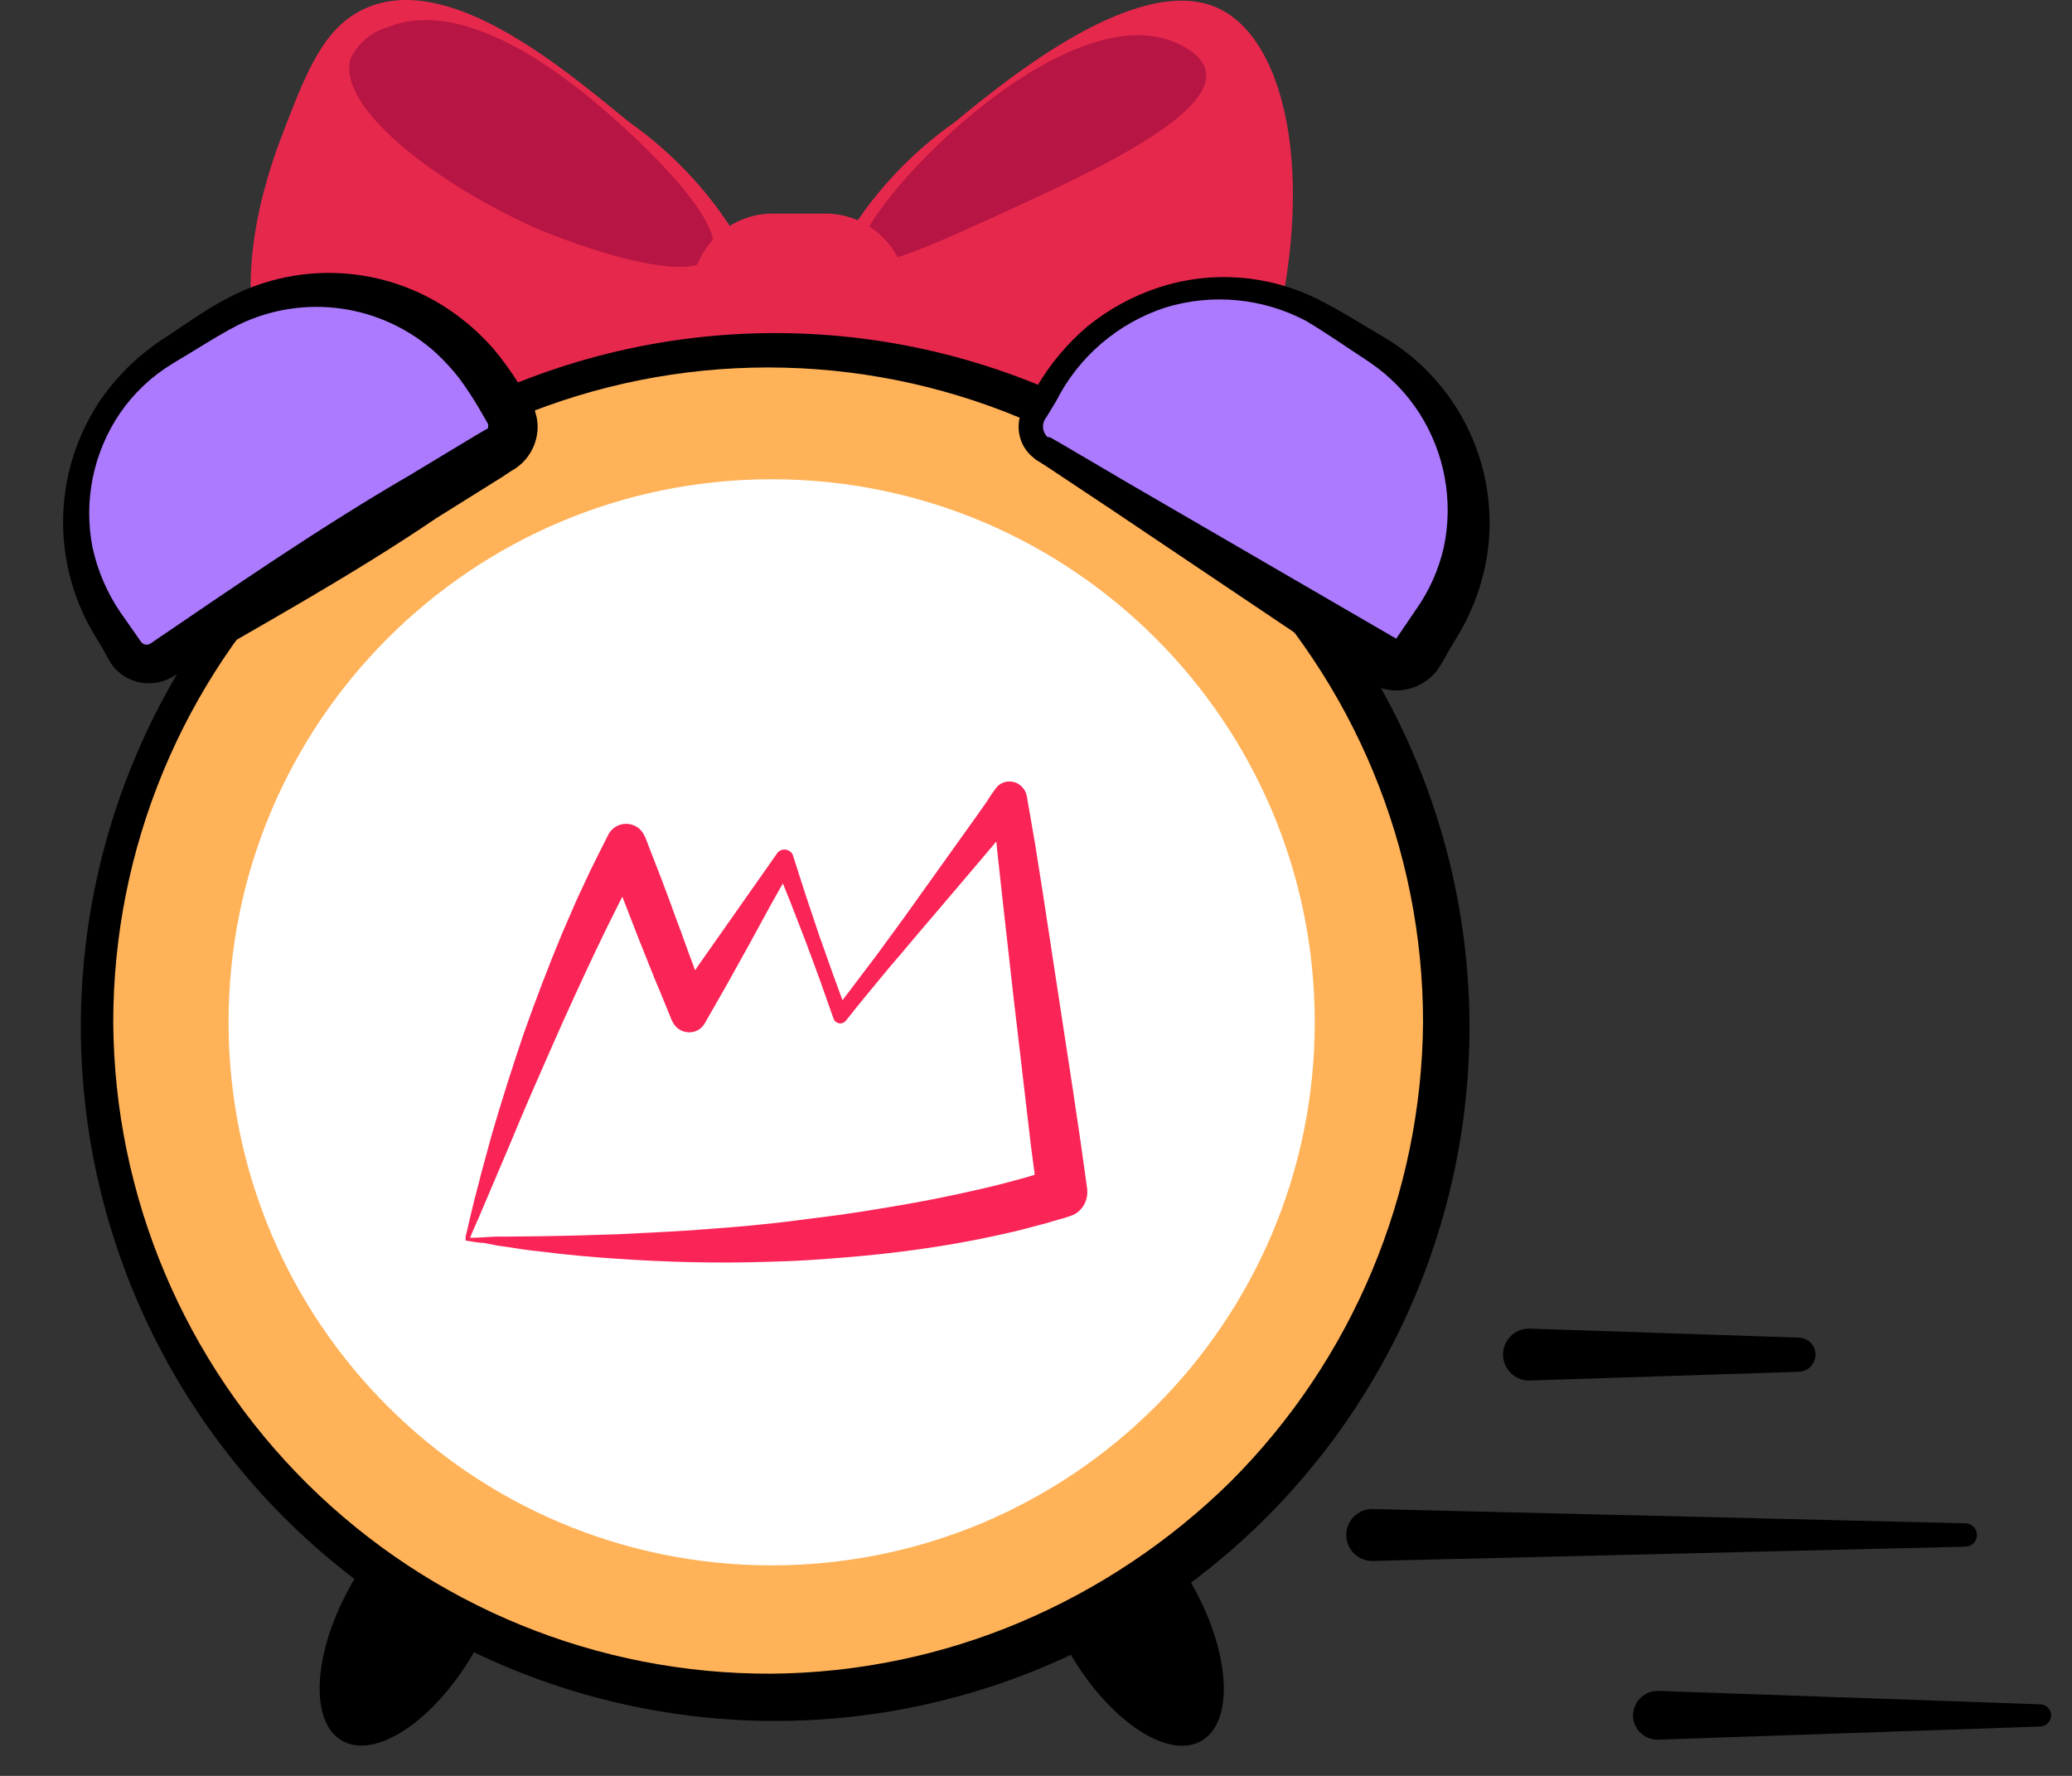
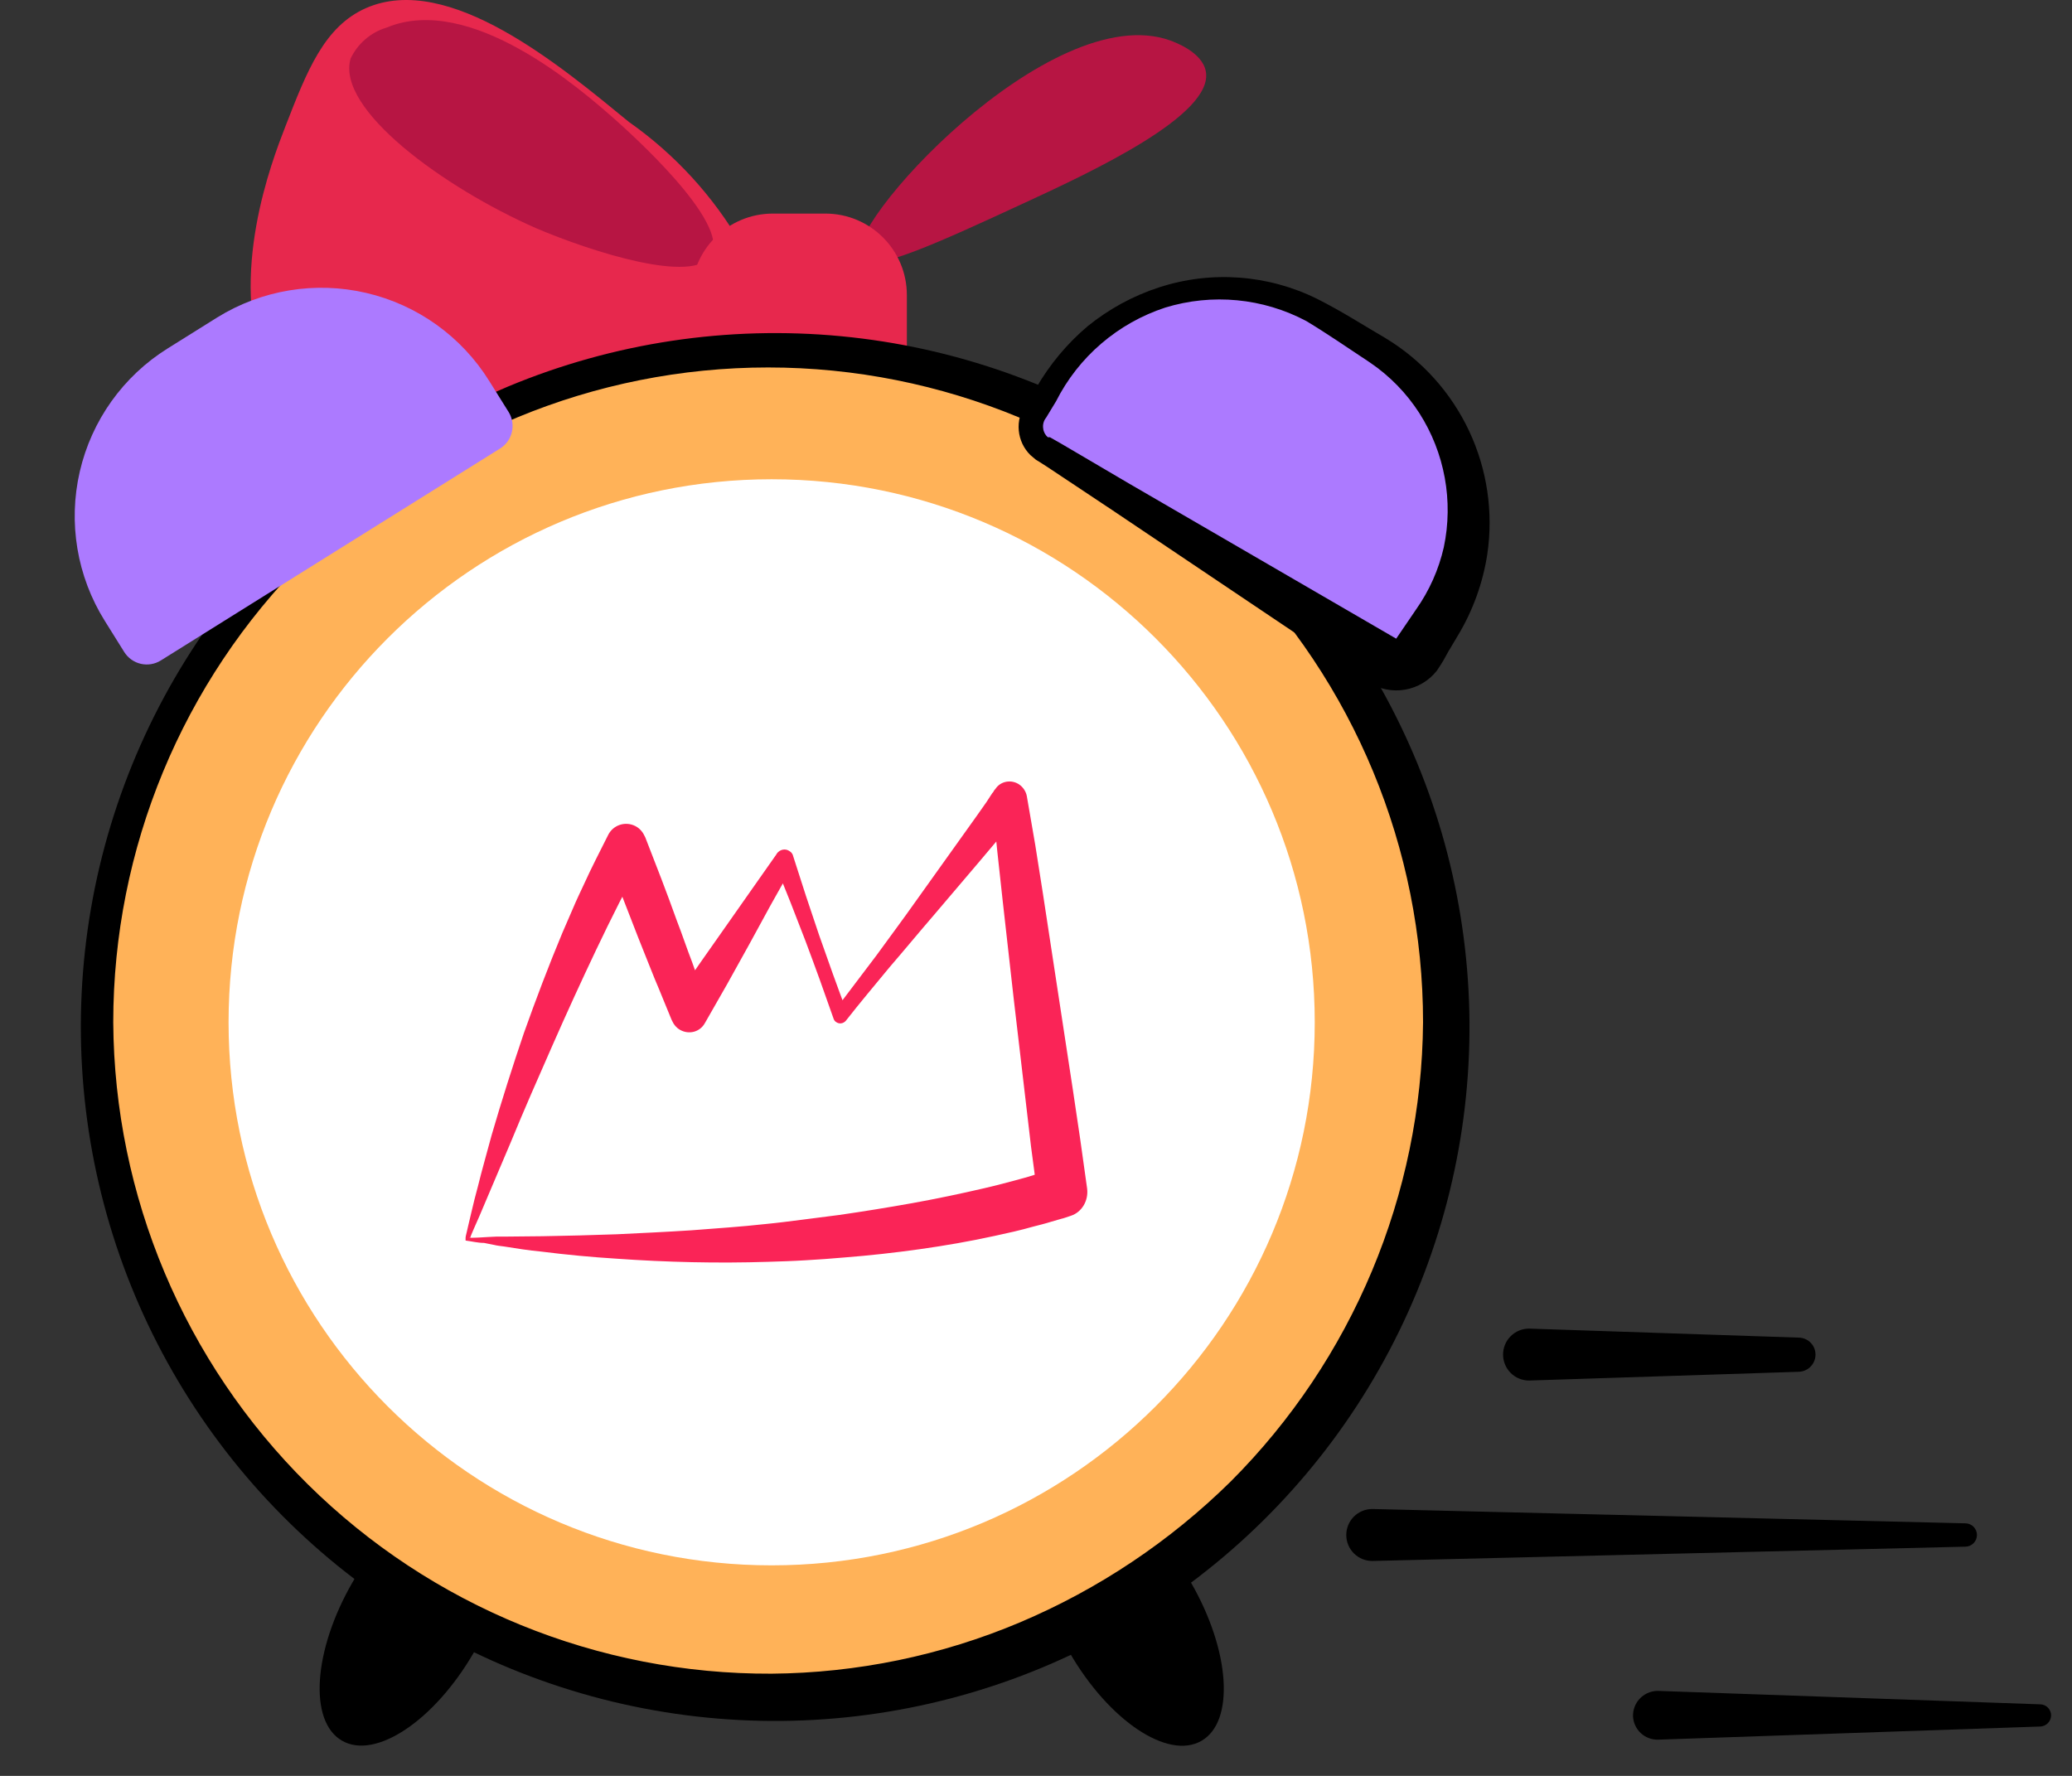
<svg xmlns="http://www.w3.org/2000/svg" width="70" height="60" viewBox="0 0 70 60" fill="none">
  <rect x="0" y="0" width="70" height="60" fill="#333333" stroke="none" />
  <path d="M40.59 58.816C41.722 58.163 41.563 55.766 40.233 53.464C38.904 51.161 36.909 49.825 35.776 50.479C34.644 51.132 34.804 53.529 36.133 55.831C37.462 58.133 39.458 59.47 40.59 58.816Z" fill="black" />
  <path d="M16.011 55.826C17.34 53.523 17.5 51.127 16.367 50.473C15.235 49.819 13.239 51.156 11.91 53.458C10.581 55.761 10.421 58.157 11.554 58.811C12.686 59.465 14.681 58.128 16.011 55.826Z" fill="black" />
-   <path d="M28.456 8.262C26.947 11.083 26.138 15.551 27.845 17.258C29.926 19.329 36.072 17.702 42.75 12.493C44.555 6.476 43.578 1.386 41.142 0.272C38.478 -0.942 34.118 2.59 32.264 4.119C30.713 5.211 29.414 6.624 28.456 8.262Z" fill="#E7284D" />
  <path d="M29.048 8.755C29.394 9.268 31.741 8.183 34.641 6.841C36.9 5.796 41.014 3.882 40.737 2.412C40.619 1.761 39.692 1.426 39.534 1.367C35.48 -0.083 28.358 7.739 29.048 8.755Z" fill="#B71543" />
  <path d="M25.044 8.262C26.365 10.718 27.49 15.088 25.665 17.258C22.637 20.829 11.322 18.639 8.965 12.523C7.702 9.268 9.192 5.431 9.636 4.286C10.375 2.383 10.957 0.893 12.368 0.272C15.169 -0.952 18.957 2.244 21.246 4.119C22.797 5.209 24.092 6.622 25.044 8.262Z" fill="#E7284D" />
  <path d="M24.027 8.627C23.445 9.613 19.983 8.508 18.109 7.709C15.012 6.348 11.342 3.695 11.845 1.978C11.963 1.729 12.132 1.507 12.341 1.327C12.55 1.147 12.794 1.012 13.059 0.933C15.899 -0.251 19.628 3.024 20.782 4.04C21.177 4.395 24.688 7.502 24.027 8.627Z" fill="#B71543" />
  <path d="M27.884 7.216H26.109C24.589 7.216 23.357 8.448 23.357 9.968V13.569C23.357 15.089 24.589 16.321 26.109 16.321H27.884C29.404 16.321 30.637 15.089 30.637 13.569V9.968C30.637 8.448 29.404 7.216 27.884 7.216Z" fill="#E7284D" />
  <path d="M26.069 57.336C38.659 57.336 48.865 47.13 48.865 34.54C48.865 21.95 38.659 11.744 26.069 11.744C13.479 11.744 3.273 21.95 3.273 34.54C3.273 47.13 13.479 57.336 26.069 57.336Z" fill="#FFB258" />
  <path d="M49.645 34.54C49.669 38.405 48.738 42.215 46.935 45.633C45.132 49.051 42.511 51.971 39.308 54.133C36.104 56.294 32.416 57.63 28.572 58.023C24.727 58.416 20.845 57.852 17.27 56.383C13.696 54.914 10.54 52.584 8.083 49.601C5.626 46.618 3.944 43.075 3.186 39.285C2.429 35.495 2.619 31.577 3.741 27.879C4.863 24.181 6.881 20.817 9.616 18.087C11.79 15.942 14.355 14.235 17.172 13.056C20.723 11.577 24.583 10.995 28.413 11.359C32.242 11.724 35.923 13.025 39.131 15.148C42.34 17.27 44.976 20.149 46.81 23.531C48.643 26.913 49.617 30.693 49.645 34.54ZM48.076 34.54C48.076 28.672 45.745 23.044 41.596 18.895C37.447 14.746 31.819 12.415 25.951 12.415C20.083 12.415 14.455 14.746 10.306 18.895C6.157 23.044 3.826 28.672 3.826 34.54C3.862 40.406 6.225 46.019 10.395 50.145C14.566 54.271 20.203 56.573 26.069 56.547C28.954 56.523 31.806 55.934 34.464 54.811C37.113 53.689 39.526 52.076 41.576 50.056C45.693 45.937 48.028 40.364 48.076 34.54Z" fill="black" />
  <path d="M26.069 52.887C36.202 52.887 44.417 44.673 44.417 34.54C44.417 24.407 36.202 16.192 26.069 16.192C15.936 16.192 7.722 24.407 7.722 34.54C7.722 44.673 15.936 52.887 26.069 52.887Z" fill="white" />
  <path d="M44.813 10.757L46.486 11.802C47.989 12.741 49.056 14.238 49.455 15.963C49.853 17.689 49.55 19.503 48.611 21.005L47.968 22.034C47.842 22.235 47.641 22.379 47.409 22.432C47.177 22.486 46.933 22.445 46.731 22.319L35.246 15.142C35.044 15.016 34.9 14.815 34.847 14.583C34.793 14.351 34.834 14.107 34.96 13.905L35.608 12.868C36.074 12.125 36.682 11.481 37.396 10.973C38.111 10.464 38.919 10.102 39.774 9.906C40.628 9.71 41.514 9.684 42.378 9.83C43.243 9.976 44.07 10.291 44.813 10.757Z" fill="#AC7AFF" />
  <path d="M16.895 15.153L5.434 22.314C5.232 22.44 4.989 22.481 4.757 22.428C4.525 22.374 4.324 22.231 4.197 22.029L3.539 20.975C2.6 19.473 2.297 17.659 2.695 15.934C3.094 14.208 4.161 12.711 5.663 11.773L7.336 10.727C8.84 9.794 10.652 9.495 12.375 9.897C14.098 10.299 15.592 11.368 16.527 12.87L17.186 13.924C17.309 14.126 17.347 14.368 17.293 14.598C17.238 14.828 17.095 15.028 16.895 15.153Z" fill="#AC7AFF" />
  <path d="M46.242 23.058L37.581 17.238L35.401 15.788L35.125 15.611L34.996 15.532L34.809 15.374C34.585 15.152 34.447 14.858 34.418 14.544C34.389 14.23 34.472 13.916 34.651 13.658L35.006 13.105C35.461 12.316 36.048 11.612 36.742 11.024C37.458 10.443 38.273 9.998 39.149 9.712C40.92 9.133 42.848 9.275 44.515 10.106C45.354 10.53 46.035 10.974 46.814 11.428C48.041 12.172 49.021 13.261 49.632 14.56C50.242 15.858 50.456 17.308 50.246 18.728C50.097 19.694 49.763 20.622 49.26 21.46L48.925 22.022L48.767 22.308C48.698 22.417 48.688 22.447 48.54 22.663C48.273 23.001 47.891 23.228 47.466 23.301C47.042 23.373 46.606 23.287 46.242 23.058ZM47.169 21.578L47.84 20.592C48.286 19.96 48.605 19.246 48.777 18.491C49.107 16.928 48.809 15.299 47.948 13.953C47.513 13.278 46.946 12.698 46.281 12.247C45.581 11.783 44.821 11.261 44.131 10.846C42.666 10.069 40.952 9.906 39.366 10.392C38.573 10.652 37.839 11.065 37.206 11.608C36.573 12.151 36.053 12.814 35.677 13.559L35.342 14.111C35.3 14.162 35.27 14.22 35.254 14.283C35.236 14.346 35.233 14.412 35.243 14.476C35.255 14.592 35.312 14.698 35.401 14.772H35.47L35.608 14.851L35.884 15.009L38.133 16.331L47.169 21.578Z" fill="black" />
-   <path d="M5.078 21.746C7.978 19.773 10.839 17.8 13.828 16.064L16.067 14.713L16.491 14.466C16.491 14.466 16.491 14.466 16.491 14.407C16.491 14.407 16.491 14.407 16.491 14.328L16.166 13.766C15.965 13.427 15.748 13.097 15.515 12.78C15.275 12.473 15.011 12.186 14.726 11.921C13.832 11.114 12.718 10.593 11.525 10.426C10.333 10.259 9.118 10.453 8.038 10.984C7.327 11.349 6.548 11.862 5.828 12.286C5.123 12.712 4.518 13.284 4.052 13.963C3.607 14.619 3.295 15.357 3.136 16.134C2.977 16.911 2.973 17.712 3.125 18.491C3.295 19.274 3.613 20.017 4.062 20.681L4.753 21.667C4.769 21.694 4.79 21.717 4.815 21.735C4.841 21.753 4.869 21.767 4.899 21.774C4.929 21.781 4.961 21.783 4.992 21.778C5.022 21.773 5.052 21.762 5.078 21.746ZM5.789 22.89C5.467 23.069 5.093 23.129 4.732 23.058C4.371 22.988 4.046 22.792 3.816 22.506C3.687 22.328 3.678 22.269 3.609 22.17L3.451 21.884L3.115 21.322C2.418 20.11 2.079 18.725 2.138 17.328C2.198 15.93 2.653 14.579 3.451 13.431C3.989 12.677 4.657 12.026 5.424 11.507C6.183 11.024 6.834 10.521 7.663 10.087C8.918 9.413 10.342 9.122 11.761 9.25C13.179 9.378 14.529 9.919 15.643 10.807C16.018 11.102 16.365 11.433 16.679 11.793C16.975 12.15 17.248 12.526 17.497 12.918L17.862 13.46C17.906 13.523 17.946 13.589 17.981 13.657C18.03 13.747 18.066 13.844 18.089 13.944C18.152 14.141 18.175 14.349 18.158 14.555C18.124 14.967 17.942 15.352 17.645 15.64C17.568 15.711 17.485 15.777 17.399 15.837L17.251 15.926L16.984 16.104L14.745 17.504C11.835 19.477 8.797 21.134 5.789 22.89Z" fill="black" />
  <path d="M46.36 50.983L66.394 51.467C66.499 51.467 66.599 51.508 66.673 51.582C66.747 51.656 66.789 51.757 66.789 51.861C66.789 51.966 66.747 52.066 66.673 52.14C66.599 52.214 66.499 52.256 66.394 52.256L46.36 52.739C46.127 52.739 45.904 52.647 45.739 52.482C45.575 52.318 45.482 52.094 45.482 51.861C45.482 51.629 45.575 51.405 45.739 51.24C45.904 51.076 46.127 50.983 46.36 50.983Z" fill="black" />
  <path d="M56.027 57.129L68.939 57.583C69.037 57.588 69.129 57.631 69.195 57.703C69.261 57.775 69.297 57.87 69.294 57.967C69.29 58.061 69.251 58.15 69.186 58.217C69.12 58.284 69.033 58.325 68.939 58.332L56.027 58.776C55.809 58.784 55.596 58.706 55.435 58.558C55.275 58.41 55.179 58.205 55.169 57.987C55.163 57.768 55.244 57.556 55.393 57.395C55.543 57.235 55.749 57.139 55.968 57.129H56.027Z" fill="black" />
  <path d="M51.657 44.888L60.772 45.193C60.847 45.194 60.922 45.211 60.992 45.242C61.062 45.272 61.124 45.316 61.177 45.371C61.229 45.426 61.27 45.491 61.297 45.562C61.324 45.633 61.336 45.709 61.334 45.785C61.329 45.933 61.268 46.073 61.164 46.177C61.059 46.282 60.919 46.342 60.772 46.347L51.657 46.643C51.424 46.643 51.201 46.551 51.036 46.386C50.872 46.221 50.779 45.998 50.779 45.765C50.779 45.532 50.872 45.309 51.036 45.145C51.201 44.98 51.424 44.888 51.657 44.888Z" fill="black" />
  <path d="M15.729 41.913C15.729 41.887 15.729 41.847 15.729 41.82C15.729 41.78 15.741 41.754 15.741 41.74L15.767 41.634L15.819 41.408L15.923 40.968C15.988 40.676 16.066 40.383 16.144 40.09C16.287 39.504 16.455 38.932 16.611 38.346C16.948 37.188 17.312 36.043 17.701 34.898C18.104 33.767 18.532 32.635 18.999 31.517L19.362 30.679C19.479 30.399 19.609 30.133 19.739 29.853C19.985 29.308 20.271 28.762 20.543 28.216C20.712 27.87 21.127 27.737 21.465 27.91C21.621 27.99 21.724 28.123 21.789 28.269L21.802 28.296C22.166 29.228 22.529 30.16 22.866 31.105C23.048 31.57 23.204 32.05 23.386 32.516C23.554 32.981 23.723 33.461 23.879 33.94L22.763 33.82L23.619 32.582L24.489 31.344L25.358 30.106L26.228 28.868L26.241 28.842C26.345 28.695 26.539 28.655 26.682 28.762C26.747 28.802 26.786 28.868 26.799 28.935C26.942 29.374 27.084 29.827 27.227 30.266C27.37 30.705 27.526 31.145 27.669 31.584C27.824 32.023 27.98 32.462 28.136 32.902C28.291 33.341 28.46 33.78 28.616 34.206L28.201 34.14C28.668 33.527 29.135 32.902 29.602 32.289C30.056 31.664 30.524 31.038 30.965 30.412L32.315 28.522L32.99 27.577L33.327 27.098L33.483 26.858C33.509 26.818 33.535 26.778 33.561 26.752C33.574 26.725 33.587 26.698 33.613 26.672L33.626 26.659C33.807 26.379 34.184 26.326 34.443 26.512C34.573 26.605 34.664 26.752 34.69 26.898L34.975 28.549L35.235 30.199L35.741 33.514L36.247 36.828L36.494 38.492L36.727 40.156C36.779 40.569 36.546 40.955 36.182 41.075C36.053 41.115 35.962 41.155 35.845 41.181L35.52 41.275C35.313 41.341 35.092 41.394 34.885 41.448C34.469 41.568 34.041 41.661 33.613 41.754C32.769 41.94 31.912 42.087 31.069 42.206C30.212 42.326 29.369 42.419 28.512 42.486C28.084 42.526 27.655 42.553 27.227 42.579C26.799 42.606 26.371 42.619 25.942 42.632C24.229 42.686 22.529 42.646 20.829 42.526C19.985 42.473 19.129 42.393 18.285 42.286C17.857 42.246 17.442 42.18 17.026 42.113C16.922 42.1 16.793 42.087 16.689 42.06L16.351 41.993C16.144 41.993 15.936 41.94 15.729 41.913ZM15.858 41.82C16.079 41.82 16.287 41.807 16.481 41.794L16.767 41.78H17.052L18.324 41.767C18.752 41.754 19.168 41.754 19.583 41.74C19.998 41.727 20.427 41.714 20.842 41.701C21.686 41.661 22.516 41.621 23.36 41.567C24.19 41.501 25.034 41.448 25.864 41.355C26.28 41.315 26.695 41.261 27.11 41.208C27.526 41.155 27.941 41.102 28.356 41.048C29.187 40.928 30.005 40.795 30.822 40.649C31.64 40.502 32.458 40.33 33.262 40.143C33.664 40.05 34.067 39.943 34.456 39.837C34.651 39.784 34.846 39.73 35.04 39.664L35.326 39.571C35.417 39.544 35.52 39.504 35.598 39.477L35.053 40.409L34.833 38.745L34.638 37.081L34.248 33.754L33.872 30.412L33.691 28.748L33.522 27.071L34.599 27.297L34.482 27.457C34.443 27.511 34.417 27.537 34.378 27.577L34.184 27.803L33.807 28.256L33.054 29.148L31.549 30.918C31.043 31.504 30.55 32.103 30.044 32.689C29.55 33.288 29.057 33.873 28.577 34.486C28.486 34.592 28.343 34.605 28.24 34.526C28.201 34.499 28.175 34.459 28.162 34.419C28.006 33.98 27.85 33.541 27.695 33.101C27.539 32.662 27.37 32.223 27.214 31.797C27.046 31.358 26.877 30.931 26.708 30.492C26.539 30.066 26.358 29.627 26.189 29.201L26.773 29.268L26.033 30.585L25.306 31.917L24.567 33.248L23.814 34.566C23.645 34.872 23.269 34.965 22.97 34.792C22.854 34.725 22.763 34.619 22.711 34.499L22.685 34.446C22.49 33.98 22.308 33.514 22.114 33.061C21.932 32.596 21.737 32.13 21.556 31.664C21.192 30.732 20.829 29.8 20.479 28.855L21.737 28.935C21.179 29.973 20.647 31.025 20.141 32.09C19.635 33.155 19.142 34.233 18.662 35.324C18.181 36.416 17.701 37.507 17.247 38.612L16.546 40.263L16.196 41.088L16.014 41.501L15.923 41.714L15.884 41.82C15.871 41.847 15.871 41.847 15.871 41.847C15.884 41.807 15.871 41.807 15.858 41.82Z" fill="#FA2457" />
</svg>